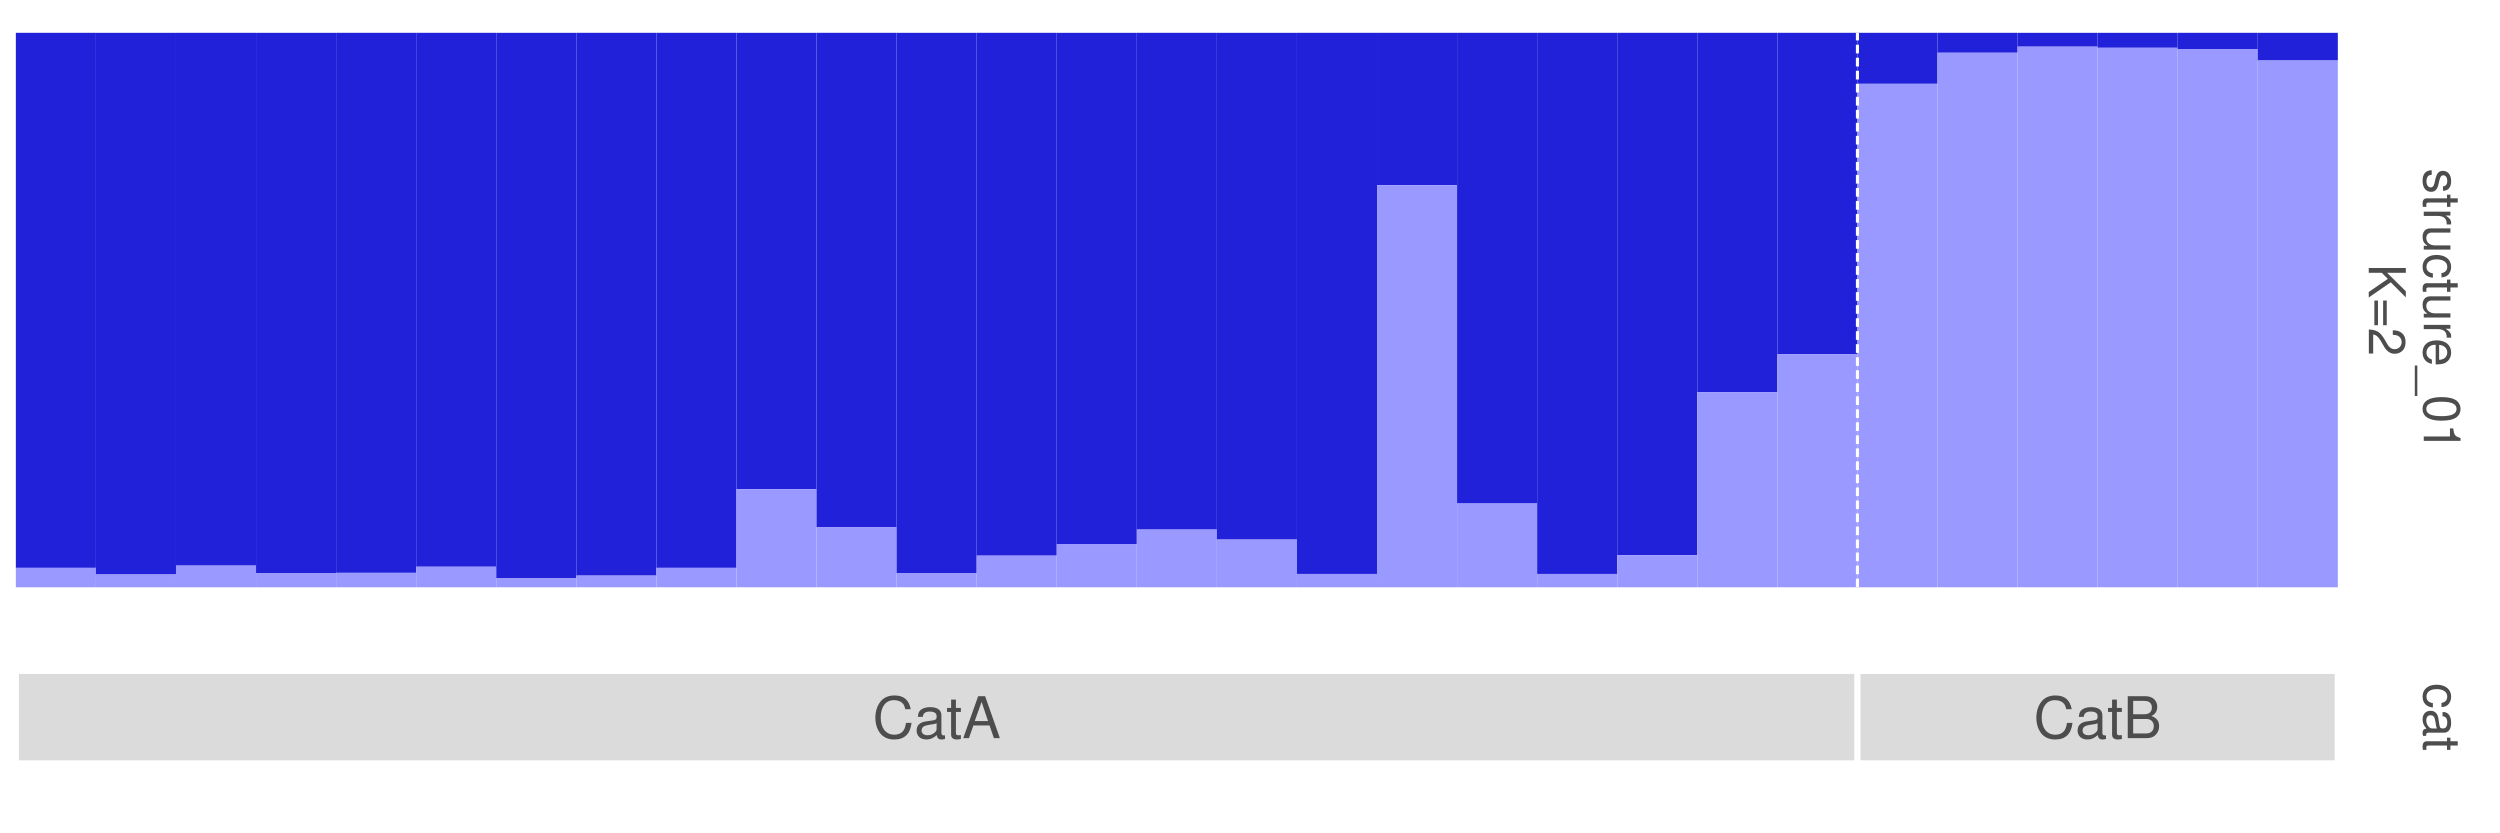
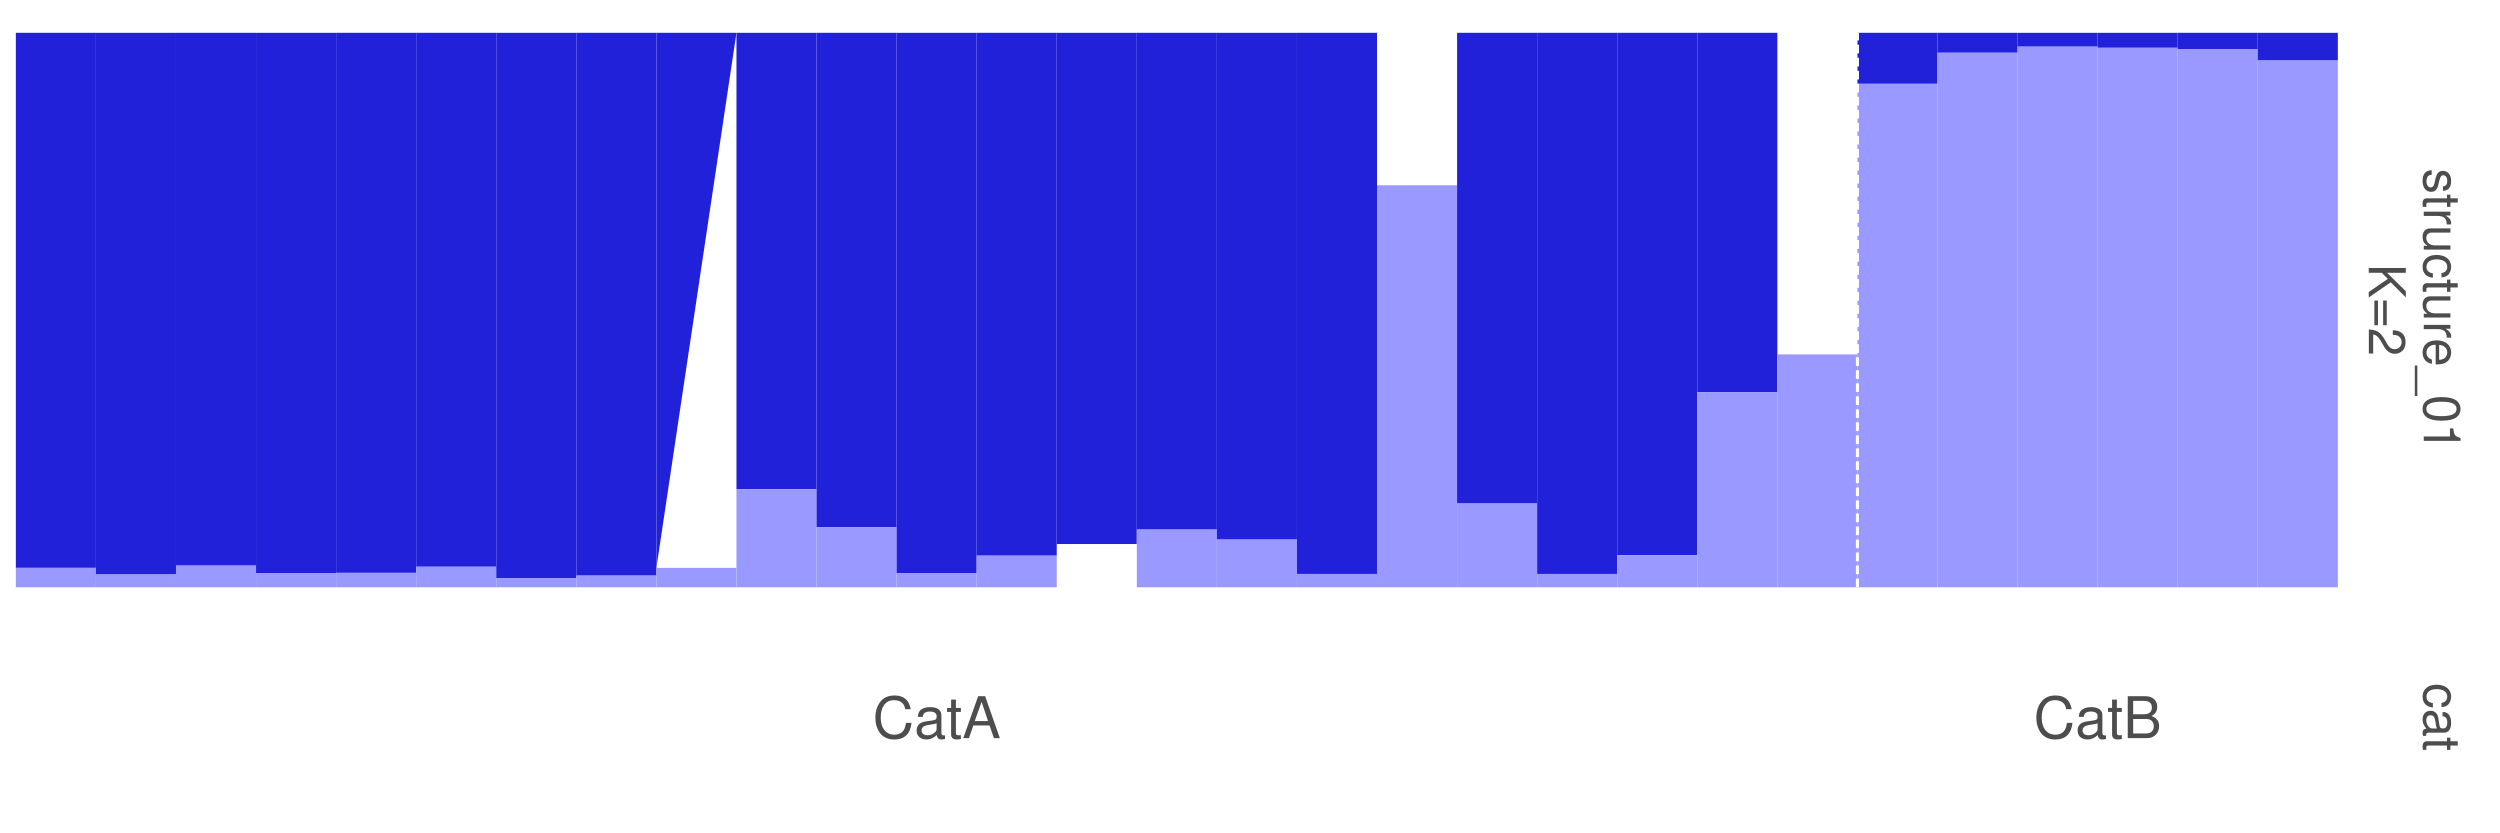
<svg xmlns="http://www.w3.org/2000/svg" xmlns:xlink="http://www.w3.org/1999/xlink" width="432pt" height="144pt" viewBox="0 0 432 144" version="1.1">
  <rect x="0" y="0" width="432" height="144" fill="#808080" stroke="none" />
  <defs>
    <g>
      <symbol overflow="visible" id="glyph0-0">
        <path style="stroke:none;" d="" />
      </symbol>
      <symbol overflow="visible" id="glyph0-1">
        <path style="stroke:none;" d="M 3.328 3.859 C 4.234 3.844 4.734 3.25 4.734 2.188 C 4.734 1.109 4.188 0.406 3.328 0.406 C 2.609 0.406 2.266 0.781 2 1.875 L 1.844 2.562 C 1.719 3.062 1.531 3.266 1.203 3.266 C 0.766 3.266 0.469 2.844 0.469 2.203 C 0.469 1.797 0.594 1.469 0.781 1.281 C 0.922 1.172 1.047 1.125 1.375 1.078 L 1.375 0.297 C 0.312 0.328 -0.203 0.938 -0.203 2.141 C -0.203 3.297 0.375 4.031 1.266 4.031 C 1.938 4.031 2.328 3.656 2.547 2.734 L 2.703 2.031 C 2.844 1.438 3.047 1.172 3.375 1.172 C 3.797 1.172 4.062 1.562 4.062 2.156 C 4.062 2.75 3.812 3.062 3.328 3.078 Z M 3.328 3.859 " />
      </symbol>
      <symbol overflow="visible" id="glyph0-2">
        <path style="stroke:none;" d="M 4.609 2.234 L 4.609 1.484 L 5.875 1.484 L 5.875 0.75 L 4.609 0.75 L 4.609 0.125 L 4.016 0.125 L 4.016 0.75 L 0.531 0.75 C 0.047 0.75 -0.203 1.062 -0.203 1.641 C -0.203 1.828 -0.188 1.984 -0.141 2.234 L 0.469 2.234 C 0.453 2.125 0.438 2.031 0.438 1.875 C 0.438 1.562 0.531 1.484 0.859 1.484 L 4.016 1.484 L 4.016 2.234 Z M 4.609 2.234 " />
      </symbol>
      <symbol overflow="visible" id="glyph0-3">
        <path style="stroke:none;" d="M 4.609 0.609 L 0 0.609 L 0 1.344 L 2.391 1.344 C 3.5 1.359 4 1.812 3.969 2.828 L 4.719 2.828 C 4.734 2.703 4.734 2.625 4.734 2.547 C 4.734 2.062 4.453 1.703 3.781 1.281 L 4.609 1.281 Z M 4.609 0.609 " />
      </symbol>
      <symbol overflow="visible" id="glyph0-4">
        <path style="stroke:none;" d="M 0 4.234 L 4.609 4.234 L 4.609 3.516 L 2 3.516 C 1.062 3.516 0.438 3.016 0.438 2.25 C 0.438 1.672 0.797 1.297 1.344 1.297 L 4.609 1.297 L 4.609 0.578 L 1.062 0.578 C 0.297 0.578 -0.203 1.141 -0.203 2.047 C -0.203 2.719 0.031 3.156 0.641 3.578 L 0 3.578 Z M 0 4.234 " />
      </symbol>
      <symbol overflow="visible" id="glyph0-5">
        <path style="stroke:none;" d="M 3.062 4.141 C 3.516 4.109 3.797 4.016 4.062 3.828 C 4.484 3.516 4.734 2.969 4.734 2.328 C 4.734 1.078 3.75 0.266 2.219 0.266 C 0.734 0.266 -0.203 1.062 -0.203 2.312 C -0.203 3.406 0.453 4.109 1.578 4.203 L 1.578 3.453 C 0.844 3.328 0.469 2.953 0.469 2.328 C 0.469 1.516 1.141 1.031 2.219 1.031 C 3.375 1.031 4.062 1.516 4.062 2.312 C 4.062 2.922 3.703 3.312 3.062 3.406 Z M 3.062 4.141 " />
      </symbol>
      <symbol overflow="visible" id="glyph0-6">
        <path style="stroke:none;" d="M 2.062 4.516 C 2.766 4.516 3.188 4.453 3.531 4.328 C 4.281 4.031 4.734 3.328 4.734 2.469 C 4.734 1.172 3.766 0.359 2.25 0.359 C 0.719 0.359 -0.203 1.141 -0.203 2.453 C -0.203 3.5 0.391 4.234 1.406 4.422 L 1.406 3.672 C 0.797 3.469 0.469 3.062 0.469 2.469 C 0.469 2 0.688 1.609 1.078 1.359 C 1.344 1.188 1.594 1.125 2.062 1.125 Z M 2.656 1.141 C 3.516 1.203 4.062 1.719 4.062 2.453 C 4.062 3.203 3.484 3.719 2.656 3.719 Z M 2.656 1.141 " />
      </symbol>
      <symbol overflow="visible" id="glyph0-7">
        <path style="stroke:none;" d="M -1.109 5.078 L -1.109 -0.188 L -1.547 -0.188 L -1.547 5.078 Z M -1.109 5.078 " />
      </symbol>
      <symbol overflow="visible" id="glyph0-8">
        <path style="stroke:none;" d="M 6.359 2.422 C 6.359 1.844 6.094 1.312 5.672 0.984 C 5.109 0.578 4.25 0.375 3.078 0.375 C 0.938 0.375 -0.203 1.078 -0.203 2.422 C -0.203 3.734 0.938 4.453 3.031 4.453 C 4.25 4.453 5.078 4.266 5.672 3.859 C 6.109 3.531 6.359 3.016 6.359 2.422 Z M 5.672 2.422 C 5.672 3.25 4.828 3.672 3.094 3.672 C 1.281 3.672 0.438 3.266 0.438 2.406 C 0.438 1.578 1.312 1.172 3.062 1.172 C 4.828 1.172 5.672 1.578 5.672 2.422 Z M 5.672 2.422 " />
      </symbol>
      <symbol overflow="visible" id="glyph0-9">
        <path style="stroke:none;" d="M 4.531 2.281 L 0 2.281 L 0 3.047 L 6.359 3.047 L 6.359 2.547 C 5.391 2.266 5.25 2.094 5.094 0.891 L 4.531 0.891 Z M 4.531 2.281 " />
      </symbol>
      <symbol overflow="visible" id="glyph0-10">
        <path style="stroke:none;" d="M 2.25 1.516 L 3.297 2.562 L 0 4.828 L 0 5.781 L 3.797 3.156 L 6.406 5.766 L 6.406 4.703 L 3.172 1.516 L 6.406 1.516 L 6.406 0.688 L 0 0.688 L 0 1.516 Z M 2.25 1.516 " />
      </symbol>
      <symbol overflow="visible" id="glyph0-11">
        <path style="stroke:none;" d="M 3.109 4.703 L 3.109 0.438 L 2.484 0.438 L 2.484 4.703 Z M 1.594 4.703 L 1.594 0.438 L 0.969 0.438 L 0.969 4.703 Z M 1.594 4.703 " />
      </symbol>
      <symbol overflow="visible" id="glyph0-12">
        <path style="stroke:none;" d="M 0.766 4.453 L 0.766 1.172 C 1.297 1.25 1.625 1.531 2.094 2.297 L 2.594 3.172 C 3.062 4.047 3.719 4.5 4.5 4.5 C 5.031 4.5 5.531 4.281 5.875 3.922 C 6.203 3.547 6.359 3.094 6.359 2.5 C 6.359 1.703 6.078 1.125 5.531 0.781 C 5.203 0.547 4.797 0.453 4.156 0.438 L 4.156 1.219 C 4.594 1.234 4.844 1.297 5.062 1.406 C 5.438 1.594 5.688 2 5.688 2.469 C 5.688 3.172 5.172 3.703 4.484 3.703 C 3.969 3.703 3.531 3.406 3.219 2.859 L 2.75 2.047 C 2 0.75 1.406 0.375 0.016 0.297 L 0.016 4.453 Z M 0.766 4.453 " />
      </symbol>
      <symbol overflow="visible" id="glyph0-13">
        <path style="stroke:none;" d="M 0.438 4.703 C 0.406 4.625 0.406 4.594 0.406 4.547 C 0.406 4.297 0.547 4.156 0.781 4.156 L 3.484 4.156 C 4.297 4.156 4.734 3.547 4.734 2.422 C 4.734 1.734 4.547 1.203 4.203 0.891 C 3.969 0.672 3.703 0.594 3.25 0.578 L 3.25 1.312 C 3.812 1.375 4.062 1.703 4.062 2.391 C 4.062 3.062 3.812 3.422 3.375 3.422 L 3.188 3.422 C 2.875 3.406 2.75 3.25 2.672 2.656 C 2.547 1.625 2.5 1.453 2.391 1.172 C 2.156 0.641 1.766 0.375 1.156 0.375 C 0.328 0.375 -0.203 0.953 -0.203 1.875 C -0.203 2.469 0 2.922 0.469 3.453 C 0 3.5 -0.203 3.734 -0.203 4.203 C -0.203 4.359 -0.188 4.453 -0.125 4.703 Z M 1.453 3.422 C 1.203 3.422 1.062 3.359 0.859 3.125 C 0.578 2.828 0.438 2.469 0.438 2.047 C 0.438 1.469 0.719 1.141 1.172 1.141 C 1.656 1.141 1.906 1.453 2.016 2.25 C 2.125 3.031 2.156 3.172 2.281 3.422 Z M 1.453 3.422 " />
      </symbol>
      <symbol overflow="visible" id="glyph1-0">
        <path style="stroke:none;" d="" />
      </symbol>
      <symbol overflow="visible" id="glyph1-1">
        <path style="stroke:none;" d="M 6.594 -5 C 6.297 -6.594 5.391 -7.375 3.797 -7.375 C 2.812 -7.375 2.031 -7.062 1.5 -6.469 C 0.844 -5.75 0.484 -4.719 0.484 -3.547 C 0.484 -2.344 0.844 -1.328 1.516 -0.609 C 2.094 -0.047 2.812 0.234 3.75 0.234 C 5.531 0.234 6.516 -0.734 6.734 -2.641 L 5.781 -2.641 C 5.703 -2.156 5.609 -1.812 5.453 -1.516 C 5.156 -0.922 4.531 -0.594 3.766 -0.594 C 2.312 -0.594 1.406 -1.734 1.406 -3.547 C 1.406 -5.422 2.266 -6.562 3.688 -6.562 C 4.266 -6.562 4.812 -6.391 5.109 -6.094 C 5.391 -5.859 5.531 -5.547 5.641 -5 Z M 6.594 -5 " />
      </symbol>
      <symbol overflow="visible" id="glyph1-2">
        <path style="stroke:none;" d="M 5.328 -0.484 C 5.234 -0.469 5.203 -0.469 5.141 -0.469 C 4.859 -0.469 4.703 -0.609 4.703 -0.875 L 4.703 -3.938 C 4.703 -4.859 4.016 -5.359 2.734 -5.359 C 1.969 -5.359 1.359 -5.141 1 -4.75 C 0.766 -4.484 0.672 -4.188 0.641 -3.672 L 1.484 -3.672 C 1.547 -4.312 1.938 -4.594 2.703 -4.594 C 3.469 -4.594 3.875 -4.312 3.875 -3.828 L 3.875 -3.609 C 3.859 -3.25 3.688 -3.109 3 -3.031 C 1.828 -2.875 1.656 -2.844 1.328 -2.703 C 0.734 -2.453 0.422 -1.984 0.422 -1.312 C 0.422 -0.375 1.078 0.234 2.125 0.234 C 2.781 0.234 3.312 0 3.906 -0.531 C 3.969 0 4.219 0.234 4.75 0.234 C 4.938 0.234 5.047 0.203 5.328 0.141 Z M 3.875 -1.641 C 3.875 -1.359 3.797 -1.188 3.547 -0.969 C 3.203 -0.656 2.797 -0.5 2.312 -0.5 C 1.656 -0.5 1.281 -0.812 1.281 -1.328 C 1.281 -1.875 1.641 -2.156 2.531 -2.297 C 3.422 -2.406 3.594 -2.453 3.875 -2.578 Z M 3.875 -1.641 " />
      </symbol>
      <symbol overflow="visible" id="glyph1-3">
        <path style="stroke:none;" d="M 2.531 -5.219 L 1.672 -5.219 L 1.672 -6.656 L 0.844 -6.656 L 0.844 -5.219 L 0.141 -5.219 L 0.141 -4.531 L 0.844 -4.531 L 0.844 -0.594 C 0.844 -0.062 1.203 0.234 1.844 0.234 C 2.062 0.234 2.25 0.203 2.531 0.156 L 2.531 -0.531 C 2.406 -0.5 2.297 -0.5 2.125 -0.5 C 1.766 -0.5 1.672 -0.594 1.672 -0.969 L 1.672 -4.531 L 2.531 -4.531 Z M 2.531 -5.219 " />
      </symbol>
      <symbol overflow="visible" id="glyph1-4">
        <path style="stroke:none;" d="M 4.719 -2.188 L 5.469 0 L 6.5 0 L 3.953 -7.25 L 2.75 -7.25 L 0.172 0 L 1.156 0 L 1.922 -2.188 Z M 4.453 -2.953 L 2.156 -2.953 L 3.344 -6.266 Z M 4.453 -2.953 " />
      </symbol>
      <symbol overflow="visible" id="glyph1-5">
        <path style="stroke:none;" d="M 0.781 0 L 4.062 0 C 4.75 0 5.25 -0.188 5.641 -0.609 C 6 -0.984 6.203 -1.5 6.203 -2.062 C 6.203 -2.953 5.797 -3.469 4.875 -3.828 C 5.547 -4.141 5.875 -4.672 5.875 -5.422 C 5.875 -5.953 5.688 -6.406 5.312 -6.75 C 4.922 -7.094 4.422 -7.25 3.734 -7.25 L 0.781 -7.25 Z M 1.719 -4.125 L 1.719 -6.438 L 3.5 -6.438 C 4.016 -6.438 4.312 -6.375 4.562 -6.188 C 4.812 -5.984 4.953 -5.688 4.953 -5.281 C 4.953 -4.891 4.812 -4.594 4.562 -4.391 C 4.312 -4.203 4.016 -4.125 3.5 -4.125 Z M 1.719 -0.812 L 1.719 -3.312 L 3.969 -3.312 C 4.781 -3.312 5.281 -2.844 5.281 -2.062 C 5.281 -1.281 4.781 -0.812 3.969 -0.812 Z M 1.719 -0.812 " />
      </symbol>
      <symbol overflow="visible" id="glyph2-0">
        <path style="stroke:none;" d="" />
      </symbol>
      <symbol overflow="visible" id="glyph2-1">
-         <path style="stroke:none;" d="M 1.797 -13.141 L 1.797 3.812 L 2.875 3.812 L 2.875 -13.141 Z M 1.797 -13.141 " />
-       </symbol>
+         </symbol>
    </g>
  </defs>
  <g id="surface809">
    <path style="fill-rule:nonzero;fill:rgb(100%,100%,100%);fill-opacity:1;stroke-width:1.067;stroke-linecap:round;stroke-linejoin:round;stroke:rgb(100%,100%,100%);stroke-opacity:1;stroke-miterlimit:10;" d="M 0 108 L 432 108 L 432 0 L 0 0 Z M 0 108 " />
    <path style=" stroke:none;fill-rule:nonzero;fill:rgb(12.941%,12.941%,85.098%);fill-opacity:1;" d="M 2.738 98.125 L 16.574 98.125 L 16.574 5.668 L 2.738 5.668 Z M 2.738 98.125 " />
    <path style=" stroke:none;fill-rule:nonzero;fill:rgb(60%,60%,100%);fill-opacity:1;" d="M 2.738 101.48 L 16.574 101.48 L 16.574 98.129 L 2.738 98.129 Z M 2.738 101.48 " />
    <path style=" stroke:none;fill-rule:nonzero;fill:rgb(12.941%,12.941%,85.098%);fill-opacity:1;" d="M 16.574 99.277 L 30.41 99.277 L 30.41 5.672 L 16.574 5.672 Z M 16.574 99.277 " />
    <path style=" stroke:none;fill-rule:nonzero;fill:rgb(60%,60%,100%);fill-opacity:1;" d="M 16.574 101.48 L 30.41 101.48 L 30.41 99.277 L 16.574 99.277 Z M 16.574 101.48 " />
    <path style=" stroke:none;fill-rule:nonzero;fill:rgb(12.941%,12.941%,85.098%);fill-opacity:1;" d="M 30.41 97.742 L 44.246 97.742 L 44.246 5.668 L 30.41 5.668 Z M 30.41 97.742 " />
    <path style=" stroke:none;fill-rule:nonzero;fill:rgb(60%,60%,100%);fill-opacity:1;" d="M 30.41 101.48 L 44.246 101.48 L 44.246 97.742 L 30.41 97.742 Z M 30.41 101.48 " />
    <path style=" stroke:none;fill-rule:nonzero;fill:rgb(12.941%,12.941%,85.098%);fill-opacity:1;" d="M 44.246 99.086 L 58.082 99.086 L 58.082 5.672 L 44.246 5.672 Z M 44.246 99.086 " />
    <path style=" stroke:none;fill-rule:nonzero;fill:rgb(60%,60%,100%);fill-opacity:1;" d="M 44.246 101.48 L 58.082 101.48 L 58.082 99.086 L 44.246 99.086 Z M 44.246 101.48 " />
    <path style=" stroke:none;fill-rule:nonzero;fill:rgb(12.941%,12.941%,85.098%);fill-opacity:1;" d="M 58.082 98.988 L 71.918 98.988 L 71.918 5.668 L 58.082 5.668 Z M 58.082 98.988 " />
    <path style=" stroke:none;fill-rule:nonzero;fill:rgb(60%,60%,100%);fill-opacity:1;" d="M 58.082 101.48 L 71.918 101.48 L 71.918 98.988 L 58.082 98.988 Z M 58.082 101.48 " />
    <path style=" stroke:none;fill-rule:nonzero;fill:rgb(12.941%,12.941%,85.098%);fill-opacity:1;" d="M 71.918 97.934 L 85.754 97.934 L 85.754 5.668 L 71.918 5.668 Z M 71.918 97.934 " />
    <path style=" stroke:none;fill-rule:nonzero;fill:rgb(60%,60%,100%);fill-opacity:1;" d="M 71.918 101.48 L 85.754 101.48 L 85.754 97.934 L 71.918 97.934 Z M 71.918 101.48 " />
    <path style=" stroke:none;fill-rule:nonzero;fill:rgb(12.941%,12.941%,85.098%);fill-opacity:1;" d="M 85.754 99.949 L 99.59 99.949 L 99.59 5.672 L 85.754 5.672 Z M 85.754 99.949 " />
    <path style=" stroke:none;fill-rule:nonzero;fill:rgb(60%,60%,100%);fill-opacity:1;" d="M 85.754 101.48 L 99.59 101.48 L 99.59 99.949 L 85.754 99.949 Z M 85.754 101.48 " />
    <path style=" stroke:none;fill-rule:nonzero;fill:rgb(12.941%,12.941%,85.098%);fill-opacity:1;" d="M 99.59 99.469 L 113.426 99.469 L 113.426 5.668 L 99.59 5.668 Z M 99.59 99.469 " />
    <path style=" stroke:none;fill-rule:nonzero;fill:rgb(60%,60%,100%);fill-opacity:1;" d="M 99.59 101.48 L 113.426 101.48 L 113.426 99.469 L 99.59 99.469 Z M 99.59 101.48 " />
-     <path style=" stroke:none;fill-rule:nonzero;fill:rgb(12.941%,12.941%,85.098%);fill-opacity:1;" d="M 113.426 98.125 L 127.262 98.125 L 127.262 5.668 L 113.426 5.668 Z M 113.426 98.125 " />
+     <path style=" stroke:none;fill-rule:nonzero;fill:rgb(12.941%,12.941%,85.098%);fill-opacity:1;" d="M 113.426 98.125 L 127.262 5.668 L 113.426 5.668 Z M 113.426 98.125 " />
    <path style=" stroke:none;fill-rule:nonzero;fill:rgb(60%,60%,100%);fill-opacity:1;" d="M 113.426 101.48 L 127.262 101.48 L 127.262 98.129 L 113.426 98.129 Z M 113.426 101.48 " />
    <path style=" stroke:none;fill-rule:nonzero;fill:rgb(12.941%,12.941%,85.098%);fill-opacity:1;" d="M 127.262 84.523 L 141.098 84.523 L 141.098 5.672 L 127.262 5.672 Z M 127.262 84.523 " />
    <path style=" stroke:none;fill-rule:nonzero;fill:rgb(60%,60%,100%);fill-opacity:1;" d="M 127.262 101.48 L 141.098 101.48 L 141.098 84.523 L 127.262 84.523 Z M 127.262 101.48 " />
    <path style=" stroke:none;fill-rule:nonzero;fill:rgb(12.941%,12.941%,85.098%);fill-opacity:1;" d="M 141.098 91.133 L 154.934 91.133 L 154.934 5.668 L 141.098 5.668 Z M 141.098 91.133 " />
    <path style=" stroke:none;fill-rule:nonzero;fill:rgb(60%,60%,100%);fill-opacity:1;" d="M 141.098 101.48 L 154.934 101.48 L 154.934 91.133 L 141.098 91.133 Z M 141.098 101.48 " />
    <path style=" stroke:none;fill-rule:nonzero;fill:rgb(12.941%,12.941%,85.098%);fill-opacity:1;" d="M 154.934 99.086 L 168.77 99.086 L 168.77 5.672 L 154.934 5.672 Z M 154.934 99.086 " />
    <path style=" stroke:none;fill-rule:nonzero;fill:rgb(60%,60%,100%);fill-opacity:1;" d="M 154.934 101.48 L 168.77 101.48 L 168.77 99.086 L 154.934 99.086 Z M 154.934 101.48 " />
    <path style=" stroke:none;fill-rule:nonzero;fill:rgb(12.941%,12.941%,85.098%);fill-opacity:1;" d="M 168.77 96.02 L 182.605 96.02 L 182.605 5.668 L 168.77 5.668 Z M 168.77 96.02 " />
    <path style=" stroke:none;fill-rule:nonzero;fill:rgb(60%,60%,100%);fill-opacity:1;" d="M 168.77 101.48 L 182.605 101.48 L 182.605 96.02 L 168.77 96.02 Z M 168.77 101.48 " />
    <path style=" stroke:none;fill-rule:nonzero;fill:rgb(12.941%,12.941%,85.098%);fill-opacity:1;" d="M 182.605 94.008 L 196.441 94.008 L 196.441 5.672 L 182.605 5.672 Z M 182.605 94.008 " />
-     <path style=" stroke:none;fill-rule:nonzero;fill:rgb(60%,60%,100%);fill-opacity:1;" d="M 182.605 101.48 L 196.441 101.48 L 196.441 94.008 L 182.605 94.008 Z M 182.605 101.48 " />
    <path style=" stroke:none;fill-rule:nonzero;fill:rgb(12.941%,12.941%,85.098%);fill-opacity:1;" d="M 196.441 91.516 L 210.277 91.516 L 210.277 5.668 L 196.441 5.668 Z M 196.441 91.516 " />
    <path style=" stroke:none;fill-rule:nonzero;fill:rgb(60%,60%,100%);fill-opacity:1;" d="M 196.441 101.48 L 210.277 101.48 L 210.277 91.516 L 196.441 91.516 Z M 196.441 101.48 " />
    <path style=" stroke:none;fill-rule:nonzero;fill:rgb(12.941%,12.941%,85.098%);fill-opacity:1;" d="M 210.277 93.242 L 224.113 93.242 L 224.113 5.672 L 210.277 5.672 Z M 210.277 93.242 " />
    <path style=" stroke:none;fill-rule:nonzero;fill:rgb(60%,60%,100%);fill-opacity:1;" d="M 210.277 101.48 L 224.113 101.48 L 224.113 93.242 L 210.277 93.242 Z M 210.277 101.48 " />
    <path style=" stroke:none;fill-rule:nonzero;fill:rgb(12.941%,12.941%,85.098%);fill-opacity:1;" d="M 224.113 99.18 L 237.949 99.18 L 237.949 5.668 L 224.113 5.668 Z M 224.113 99.18 " />
    <path style=" stroke:none;fill-rule:nonzero;fill:rgb(60%,60%,100%);fill-opacity:1;" d="M 224.113 101.48 L 237.949 101.48 L 237.949 99.18 L 224.113 99.18 Z M 224.113 101.48 " />
-     <path style=" stroke:none;fill-rule:nonzero;fill:rgb(12.941%,12.941%,85.098%);fill-opacity:1;" d="M 237.949 32.016 L 251.785 32.016 L 251.785 5.668 L 237.949 5.668 Z M 237.949 32.016 " />
    <path style=" stroke:none;fill-rule:nonzero;fill:rgb(60%,60%,100%);fill-opacity:1;" d="M 237.949 101.48 L 251.785 101.48 L 251.785 32.016 L 237.949 32.016 Z M 237.949 101.48 " />
    <path style=" stroke:none;fill-rule:nonzero;fill:rgb(12.941%,12.941%,85.098%);fill-opacity:1;" d="M 251.785 87.012 L 265.621 87.012 L 265.621 5.668 L 251.785 5.668 Z M 251.785 87.012 " />
    <path style=" stroke:none;fill-rule:nonzero;fill:rgb(60%,60%,100%);fill-opacity:1;" d="M 251.785 101.48 L 265.621 101.48 L 265.621 87.012 L 251.785 87.012 Z M 251.785 101.48 " />
    <path style=" stroke:none;fill-rule:nonzero;fill:rgb(12.941%,12.941%,85.098%);fill-opacity:1;" d="M 265.621 99.18 L 279.457 99.18 L 279.457 5.668 L 265.621 5.668 Z M 265.621 99.18 " />
    <path style=" stroke:none;fill-rule:nonzero;fill:rgb(60%,60%,100%);fill-opacity:1;" d="M 265.621 101.48 L 279.457 101.48 L 279.457 99.18 L 265.621 99.18 Z M 265.621 101.48 " />
    <path style=" stroke:none;fill-rule:nonzero;fill:rgb(12.941%,12.941%,85.098%);fill-opacity:1;" d="M 279.457 95.922 L 293.293 95.922 L 293.293 5.668 L 279.457 5.668 Z M 279.457 95.922 " />
    <path style=" stroke:none;fill-rule:nonzero;fill:rgb(60%,60%,100%);fill-opacity:1;" d="M 279.457 101.48 L 293.293 101.48 L 293.293 95.922 L 279.457 95.922 Z M 279.457 101.48 " />
    <path style=" stroke:none;fill-rule:nonzero;fill:rgb(12.941%,12.941%,85.098%);fill-opacity:1;" d="M 293.293 67.754 L 307.129 67.754 L 307.129 5.668 L 293.293 5.668 Z M 293.293 67.754 " />
    <path style=" stroke:none;fill-rule:nonzero;fill:rgb(60%,60%,100%);fill-opacity:1;" d="M 293.293 101.48 L 307.129 101.48 L 307.129 67.754 L 293.293 67.754 Z M 293.293 101.48 " />
-     <path style=" stroke:none;fill-rule:nonzero;fill:rgb(12.941%,12.941%,85.098%);fill-opacity:1;" d="M 307.129 61.238 L 320.965 61.238 L 320.965 5.668 L 307.129 5.668 Z M 307.129 61.238 " />
    <path style=" stroke:none;fill-rule:nonzero;fill:rgb(60%,60%,100%);fill-opacity:1;" d="M 307.129 101.48 L 320.965 101.48 L 320.965 61.238 L 307.129 61.238 Z M 307.129 101.48 " />
    <path style=" stroke:none;fill-rule:nonzero;fill:rgb(12.941%,12.941%,85.098%);fill-opacity:1;" d="M 320.965 14.484 L 334.801 14.484 L 334.801 5.668 L 320.965 5.668 Z M 320.965 14.484 " />
    <path style=" stroke:none;fill-rule:nonzero;fill:rgb(60%,60%,100%);fill-opacity:1;" d="M 320.965 101.48 L 334.801 101.48 L 334.801 14.484 L 320.965 14.484 Z M 320.965 101.48 " />
    <path style=" stroke:none;fill-rule:nonzero;fill:rgb(12.941%,12.941%,85.098%);fill-opacity:1;" d="M 334.801 9.117 L 348.637 9.117 L 348.637 5.668 L 334.801 5.668 Z M 334.801 9.117 " />
    <path style=" stroke:none;fill-rule:nonzero;fill:rgb(60%,60%,100%);fill-opacity:1;" d="M 334.801 101.48 L 348.637 101.48 L 348.637 9.117 L 334.801 9.117 Z M 334.801 101.48 " />
    <path style=" stroke:none;fill-rule:nonzero;fill:rgb(12.941%,12.941%,85.098%);fill-opacity:1;" d="M 348.633 8.066 L 362.469 8.066 L 362.469 5.672 L 348.633 5.672 Z M 348.633 8.066 " />
    <path style=" stroke:none;fill-rule:nonzero;fill:rgb(60%,60%,100%);fill-opacity:1;" d="M 348.633 101.48 L 362.469 101.48 L 362.469 8.066 L 348.633 8.066 Z M 348.633 101.48 " />
    <path style=" stroke:none;fill-rule:nonzero;fill:rgb(12.941%,12.941%,85.098%);fill-opacity:1;" d="M 362.469 8.258 L 376.305 8.258 L 376.305 5.672 L 362.469 5.672 Z M 362.469 8.258 " />
    <path style=" stroke:none;fill-rule:nonzero;fill:rgb(60%,60%,100%);fill-opacity:1;" d="M 362.469 101.48 L 376.305 101.48 L 376.305 8.258 L 362.469 8.258 Z M 362.469 101.48 " />
    <path style=" stroke:none;fill-rule:nonzero;fill:rgb(12.941%,12.941%,85.098%);fill-opacity:1;" d="M 376.305 8.543 L 390.141 8.543 L 390.141 5.668 L 376.305 5.668 Z M 376.305 8.543 " />
    <path style=" stroke:none;fill-rule:nonzero;fill:rgb(60%,60%,100%);fill-opacity:1;" d="M 376.305 101.48 L 390.141 101.48 L 390.141 8.543 L 376.305 8.543 Z M 376.305 101.48 " />
    <path style=" stroke:none;fill-rule:nonzero;fill:rgb(12.941%,12.941%,85.098%);fill-opacity:1;" d="M 390.141 10.461 L 403.977 10.461 L 403.977 5.672 L 390.141 5.672 Z M 390.141 10.461 " />
    <path style=" stroke:none;fill-rule:nonzero;fill:rgb(60%,60%,100%);fill-opacity:1;" d="M 390.141 101.48 L 403.977 101.48 L 403.977 10.461 L 390.141 10.461 Z M 390.141 101.48 " />
    <path style="fill:none;stroke-width:0.533;stroke-linecap:butt;stroke-linejoin:round;stroke:rgb(100%,100%,100%);stroke-opacity:1;stroke-dasharray:1.5,0.75;stroke-miterlimit:10;" d="M 320.965 101.48 L 320.965 5.668 " />
    <g style="fill:rgb(30.196%,30.196%,30.196%);fill-opacity:1;">
      <use xlink:href="#glyph0-1" x="418.824" y="29.117" />
      <use xlink:href="#glyph0-2" x="418.824" y="33.517" />
      <use xlink:href="#glyph0-3" x="418.824" y="35.964" />
      <use xlink:href="#glyph0-4" x="418.824" y="38.894" />
      <use xlink:href="#glyph0-5" x="418.824" y="43.787" />
      <use xlink:href="#glyph0-2" x="418.824" y="48.187" />
      <use xlink:href="#glyph0-4" x="418.824" y="50.633" />
      <use xlink:href="#glyph0-3" x="418.824" y="55.526" />
      <use xlink:href="#glyph0-6" x="418.824" y="58.456" />
      <use xlink:href="#glyph0-7" x="418.824" y="63.349" />
      <use xlink:href="#glyph0-8" x="418.824" y="68.242" />
      <use xlink:href="#glyph0-9" x="418.824" y="73.135" />
    </g>
    <g style="fill:rgb(30.196%,30.196%,30.196%);fill-opacity:1;">
      <use xlink:href="#glyph0-10" x="409.32" y="45.625" />
      <use xlink:href="#glyph0-11" x="409.32" y="51.495" />
      <use xlink:href="#glyph0-12" x="409.32" y="56.634" />
    </g>
    <path style="fill-rule:nonzero;fill:rgb(100%,100%,100%);fill-opacity:1;stroke-width:1.067;stroke-linecap:round;stroke-linejoin:round;stroke:rgb(100%,100%,100%);stroke-opacity:1;stroke-miterlimit:10;" d="M 0 144 L 432 144 L 432 108 L 0 108 Z M 0 144 " />
    <path style=" stroke:none;fill-rule:nonzero;fill:rgb(100%,100%,100%);fill-opacity:1;" d="M 2.738 139.844 L 403.977 139.844 L 403.977 108 L 2.738 108 Z M 2.738 139.844 " />
    <g style="fill:rgb(30.196%,30.196%,30.196%);fill-opacity:1;">
      <use xlink:href="#glyph1-1" x="150.781" y="127.551" />
      <use xlink:href="#glyph1-2" x="157.971" y="127.551" />
      <use xlink:href="#glyph1-3" x="163.508" y="127.551" />
      <use xlink:href="#glyph1-4" x="166.277" y="127.551" />
    </g>
    <g style="fill:rgb(30.196%,30.196%,30.196%);fill-opacity:1;">
      <use xlink:href="#glyph1-1" x="351.398" y="127.551" />
      <use xlink:href="#glyph1-2" x="358.588" y="127.551" />
      <use xlink:href="#glyph1-3" x="364.125" y="127.551" />
      <use xlink:href="#glyph1-5" x="366.894" y="127.551" />
    </g>
-     <path style="fill:none;stroke-width:14.938;stroke-linecap:butt;stroke-linejoin:round;stroke:rgb(30.196%,30.196%,30.196%);stroke-opacity:0.2;stroke-miterlimit:10;" d="M 2.738 123.922 L 403.977 123.922 " />
    <g style="fill:rgb(100%,100%,100%);fill-opacity:1;">
      <use xlink:href="#glyph2-1" x="0.395" y="128.578" />
    </g>
    <g style="fill:rgb(100%,100%,100%);fill-opacity:1;">
      <use xlink:href="#glyph2-1" x="318.621" y="128.578" />
    </g>
    <g style="fill:rgb(100%,100%,100%);fill-opacity:1;">
      <use xlink:href="#glyph2-1" x="401.633" y="128.578" />
    </g>
    <g style="fill:rgb(30.196%,30.196%,30.196%);fill-opacity:1;">
      <use xlink:href="#glyph0-5" x="418.824" y="118.051" />
      <use xlink:href="#glyph0-13" x="418.824" y="122.451" />
      <use xlink:href="#glyph0-2" x="418.824" y="127.344" />
    </g>
  </g>
</svg>